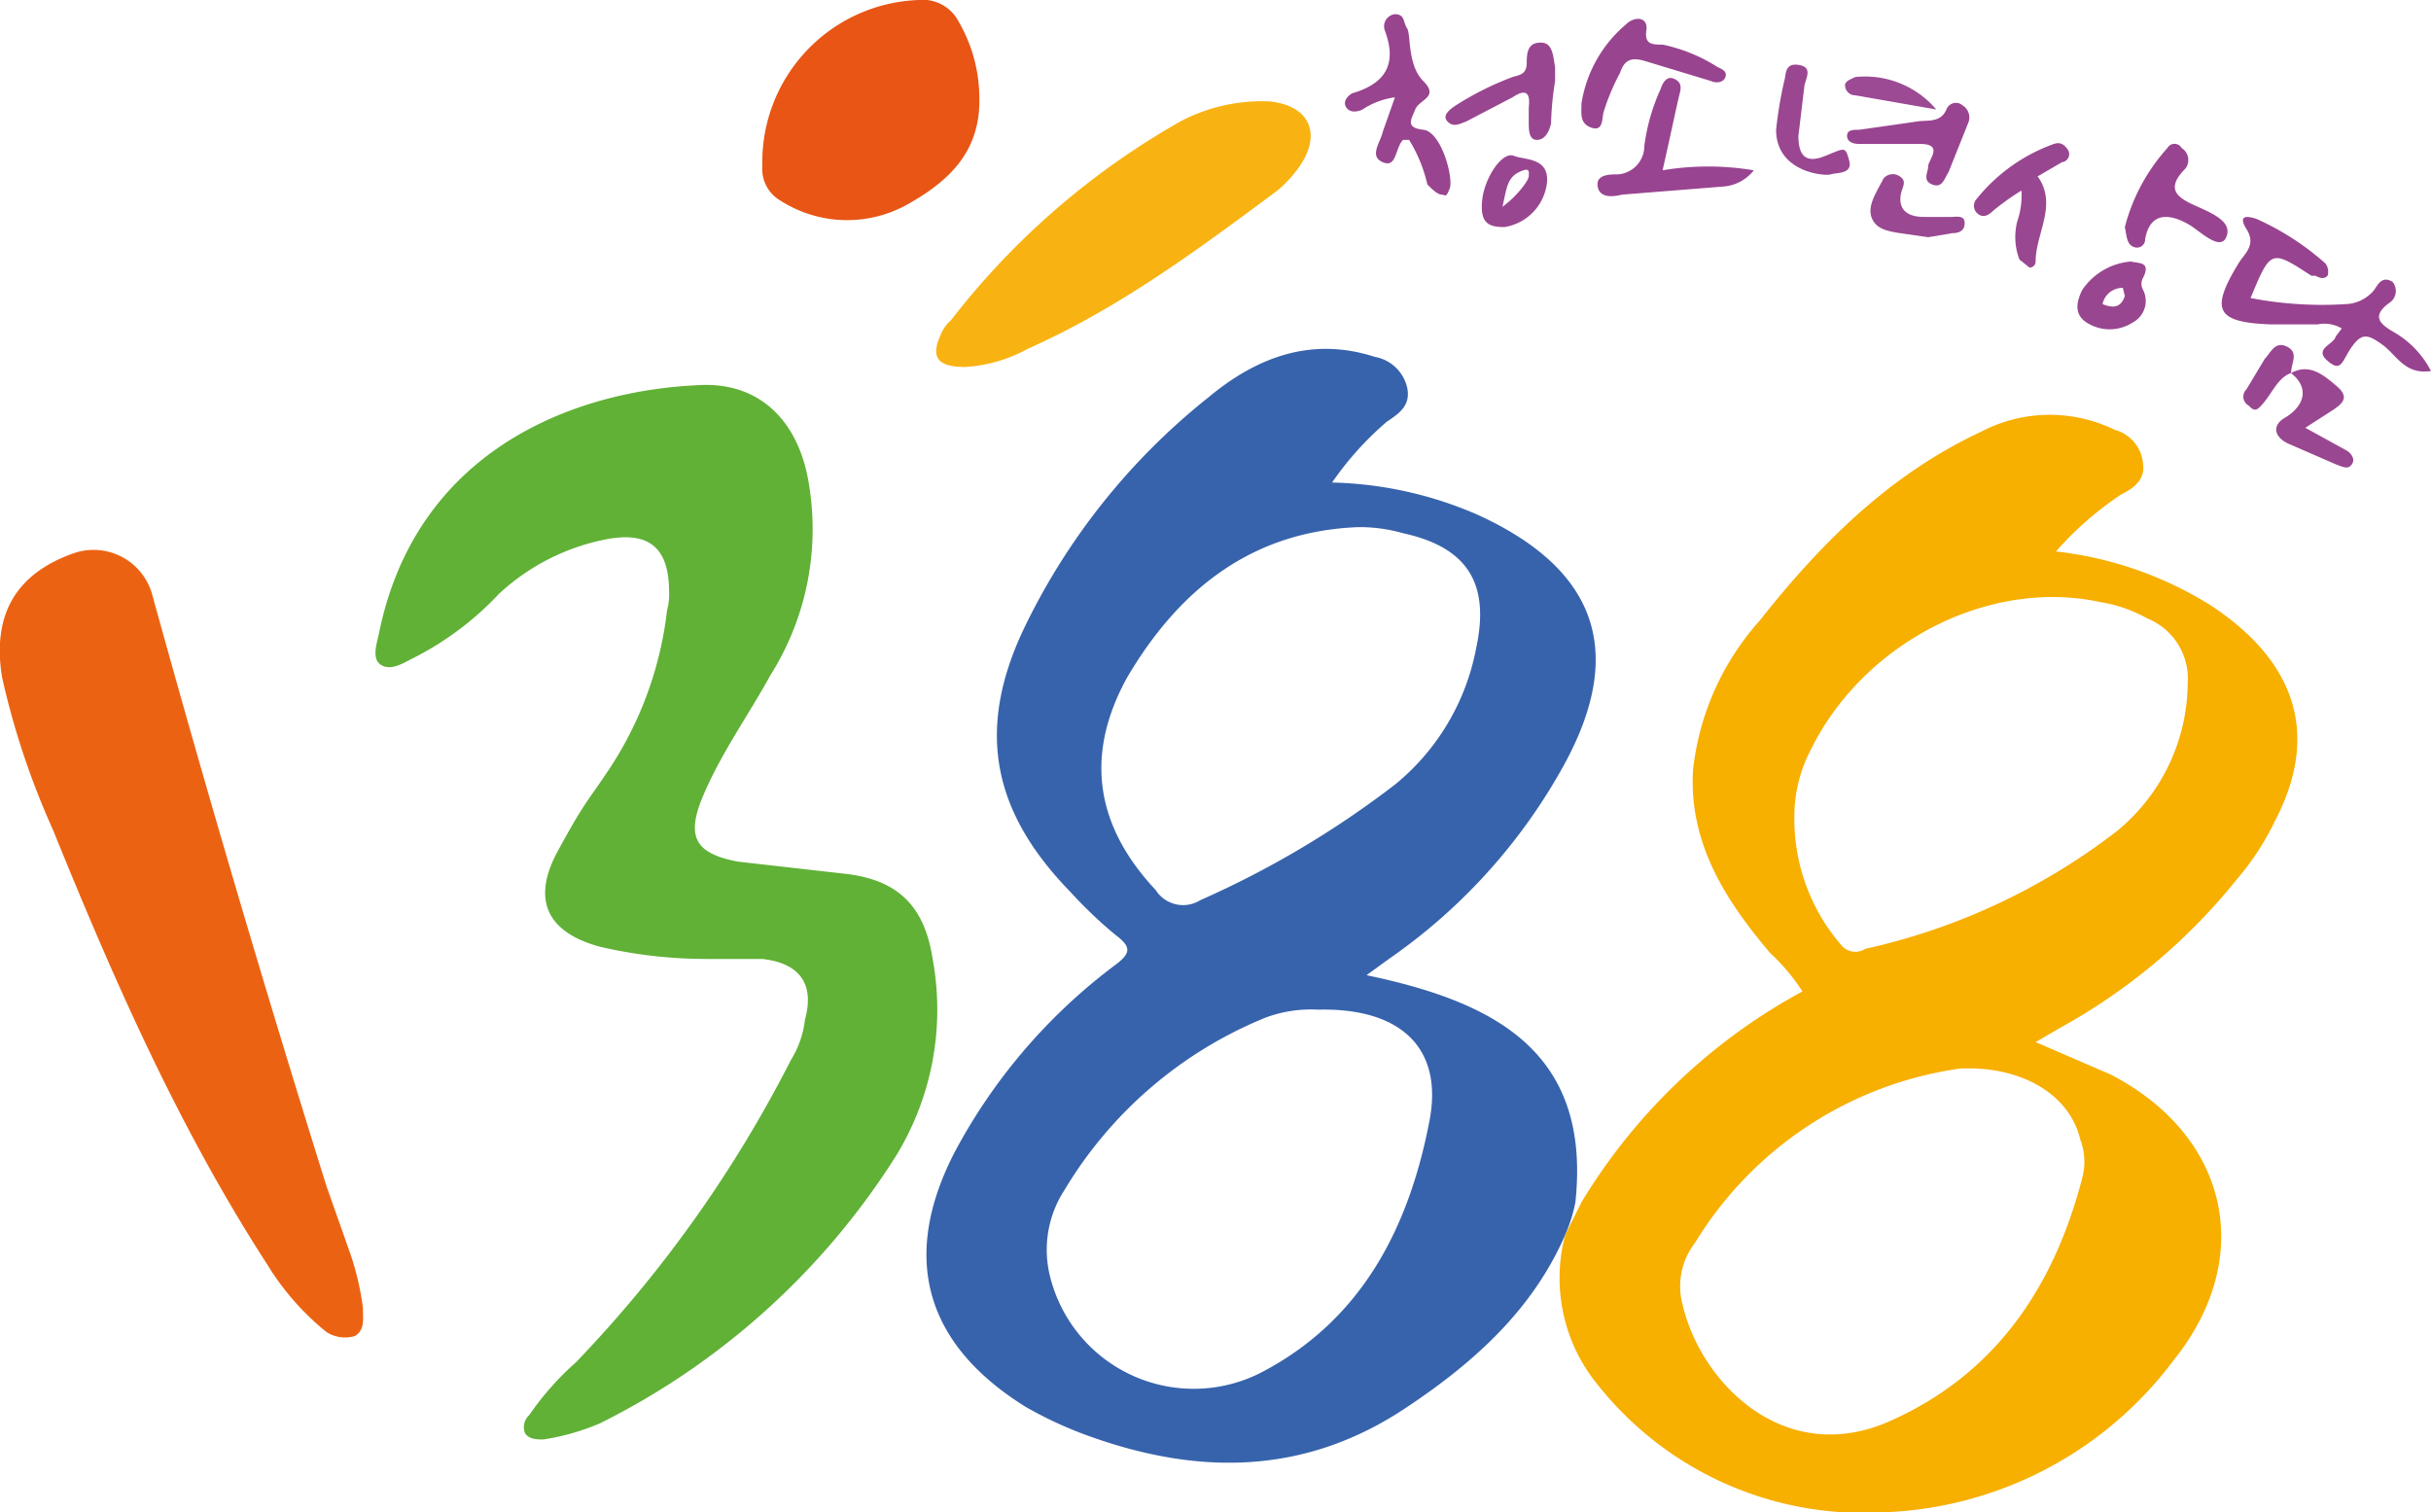
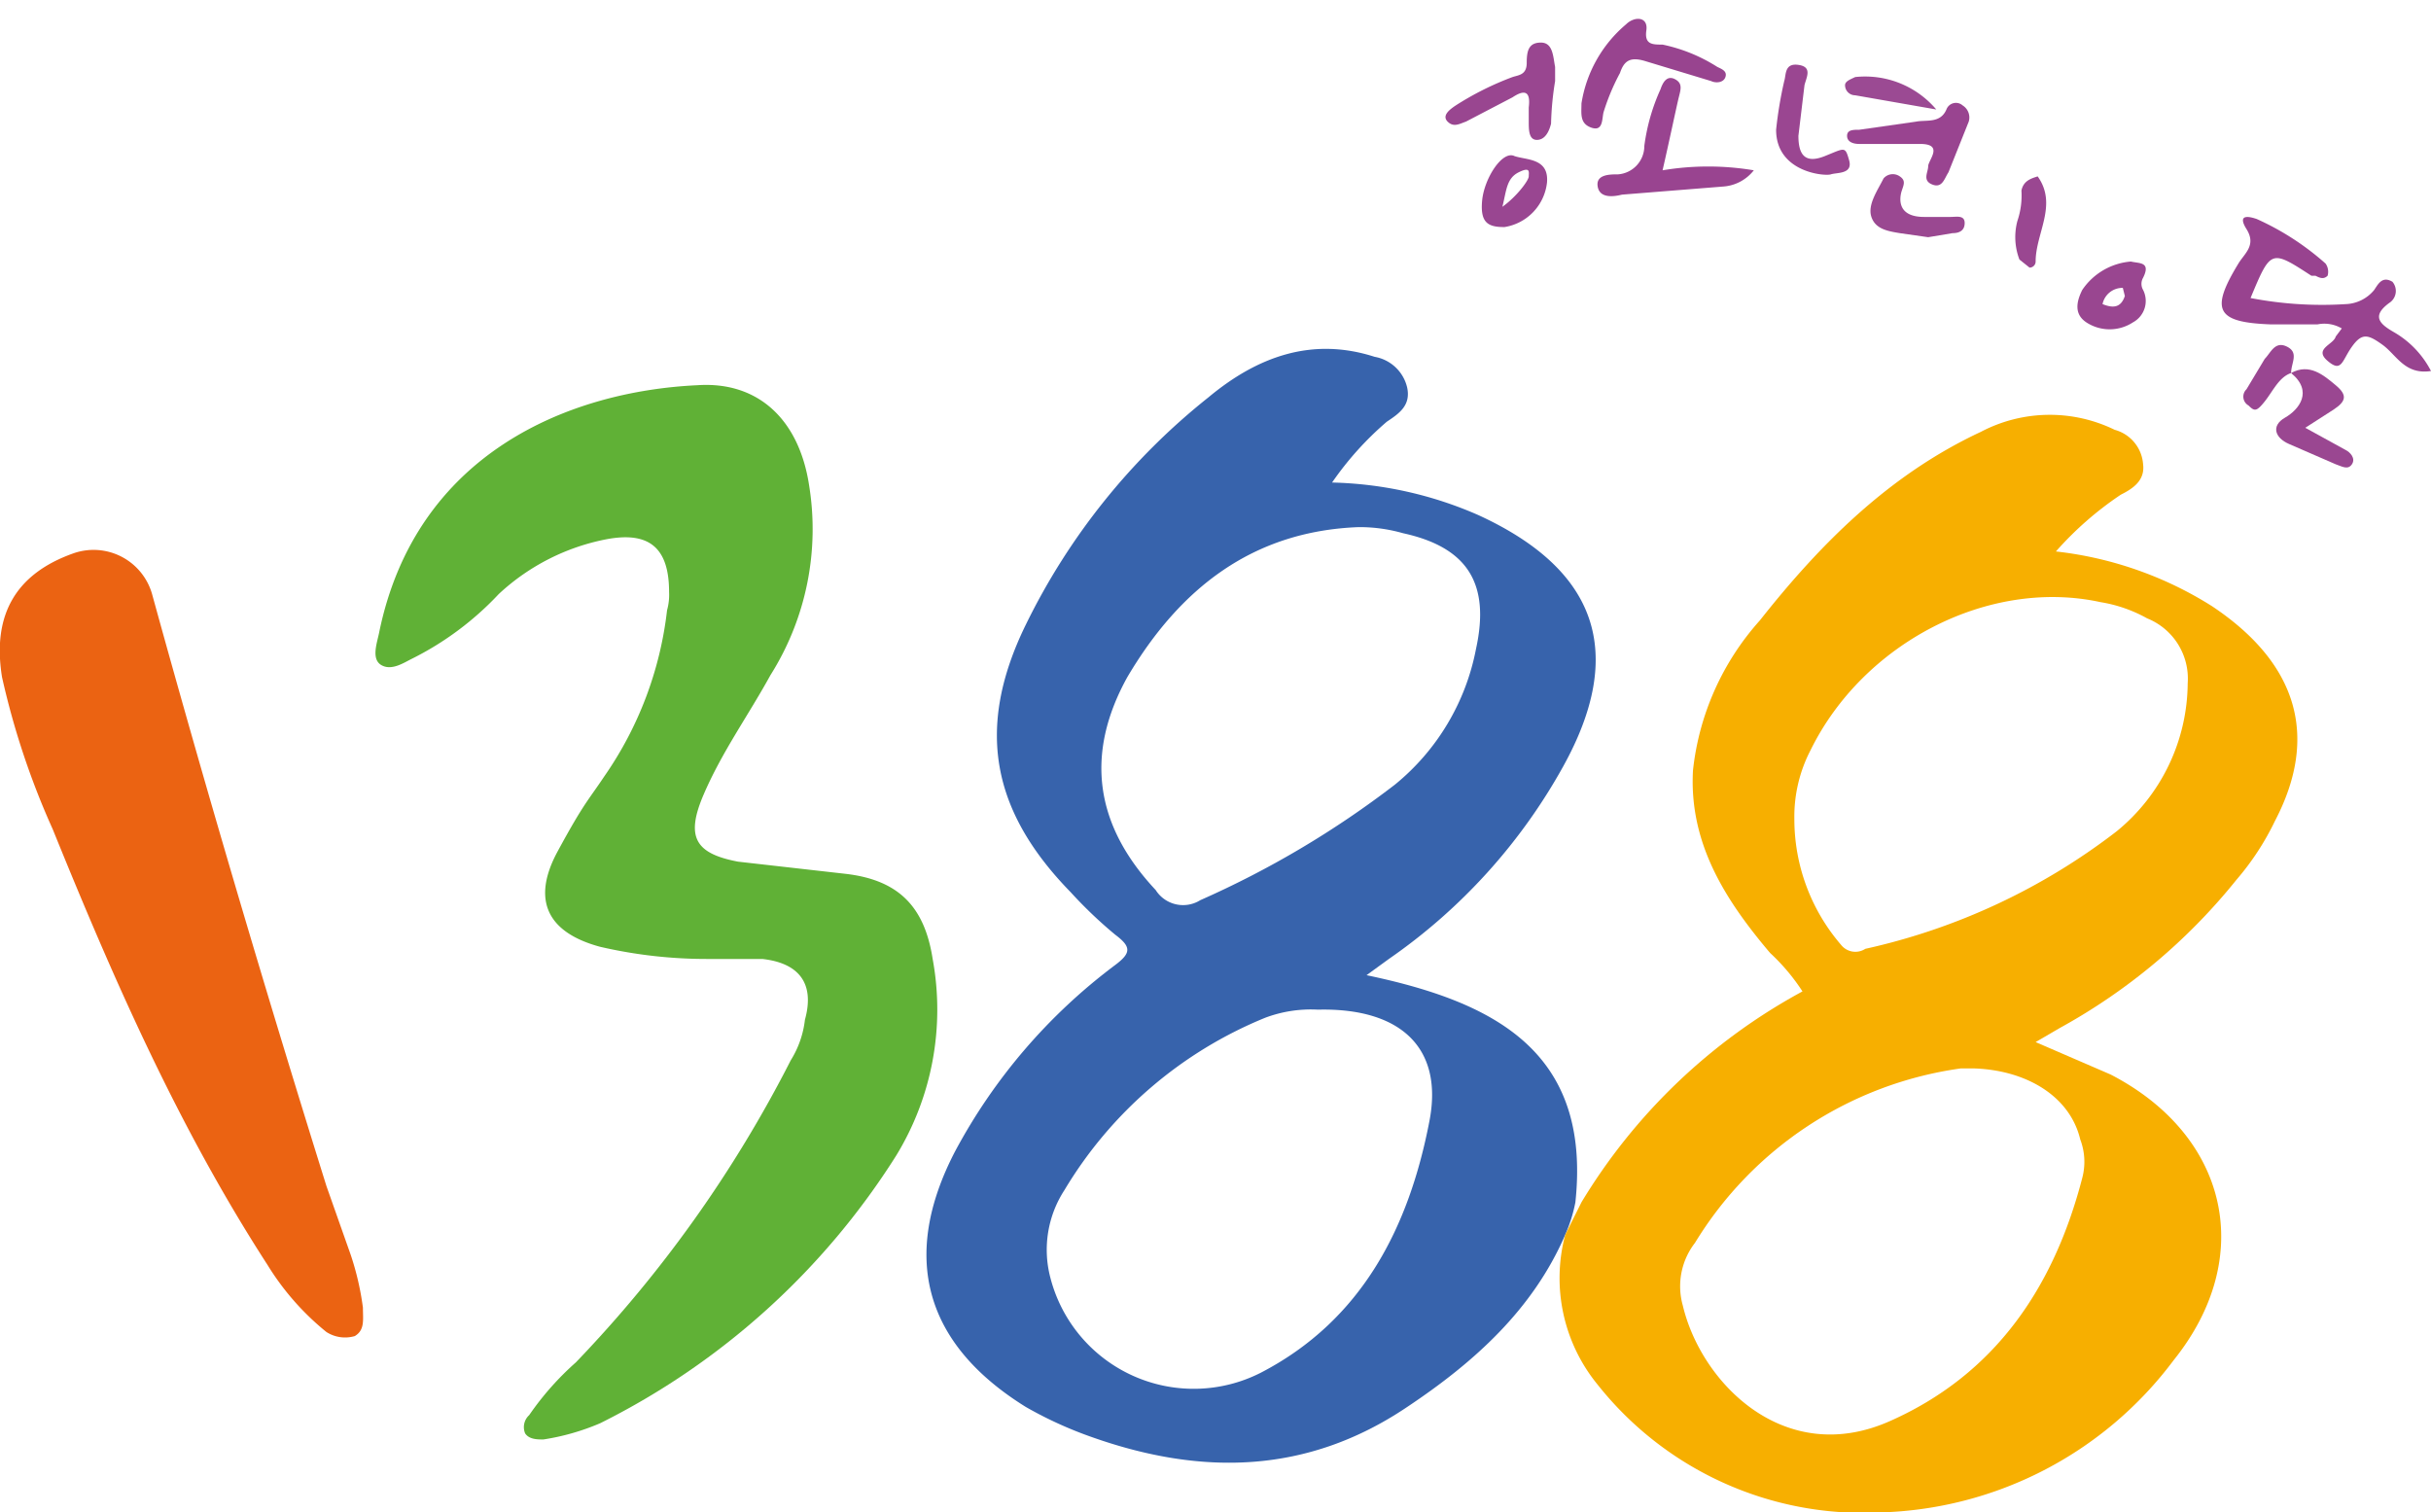
<svg xmlns="http://www.w3.org/2000/svg" viewBox="0 0 119.9 74.6">
  <path d="M34.9,47.3a23.3,23.3,0,0,1-5.3-.6C27,46,26.2,44.4,27.5,42s1.5-2.5,2.3-3.7a17.9,17.9,0,0,0,3.1-8.2,2.8,2.8,0,0,0,.1-.9c0-2.2-1-3-3.1-2.6a10.8,10.8,0,0,0-5.3,2.7,15.1,15.1,0,0,1-4.3,3.2c-.4.2-1,.6-1.5.3s-.2-1.1-.1-1.6C20.5,22.4,28,19.3,34.4,19c3-.2,5,1.7,5.5,4.9A13.5,13.5,0,0,1,38,33.3c-1.1,2-2.4,3.8-3.3,5.9s-.4,2.9,1.7,3.3l5.3.6c2.6.3,3.9,1.6,4.3,4.2A13.8,13.8,0,0,1,44.2,57,36.5,36.5,0,0,1,29.6,70.2a11.5,11.5,0,0,1-2.8.8c-.3,0-.7,0-.9-.3a.8.8,0,0,1,.2-.9,14.3,14.3,0,0,1,2.3-2.6A62.2,62.2,0,0,0,39,52.3a4.8,4.8,0,0,0,.7-2c.5-1.8-.3-2.8-2.1-3Z" style="fill:#60b136;fill-rule:evenodd" />
  <path d="M17.9,64.5c0,.6.1,1.1-.4,1.4a1.7,1.7,0,0,1-1.4-.2,13,13,0,0,1-2.9-3.3C8.8,55.6,5.6,48.3,2.6,40.9A38.9,38.9,0,0,1,.1,33.4c-.5-3.1.7-5.1,3.5-6.1a3,3,0,0,1,3.9,2c2.7,9.8,5.6,19.6,8.6,29.2l1.2,3.4A13.8,13.8,0,0,1,17.9,64.5Z" style="fill:#eb6312;fill-rule:evenodd" />
-   <path d="M47.6,18.1c-1.4,0-1.7-.5-1.2-1.6a1.8,1.8,0,0,1,.5-.7A37.9,37.9,0,0,1,58.2,6a8.6,8.6,0,0,1,4.4-1c2,.2,2.6,1.6,1.5,3.2A6,6,0,0,1,63,9.4c-3.9,2.9-7.8,5.8-12.3,7.8A7.3,7.3,0,0,1,47.6,18.1Z" style="fill:#f8b312;fill-rule:evenodd" />
-   <path d="M48.3,4.7c.1,2.6-1.3,4.1-3.4,5.3a6.1,6.1,0,0,1-6.4-.1,1.8,1.8,0,0,1-.9-1.7A8,8,0,0,1,45.3,0a2,2,0,0,1,2,1.1A7.5,7.5,0,0,1,48.3,4.7Z" style="fill:#e85515;fill-rule:evenodd" />
  <path d="M111,14.7a18.6,18.6,0,0,0,4.7.3,1.9,1.9,0,0,0,1.4-.7c.2-.3.4-.7.9-.4a.7.7,0,0,1-.1,1c-1,.7-.5,1.1.2,1.5a4.7,4.7,0,0,1,1.8,1.9c-1.3.2-1.7-.8-2.4-1.3s-1-.6-1.5.1-.5,1.3-1.2.7.3-.8.4-1.2l.3-.4a1.7,1.7,0,0,0-1.2-.2H112c-2.7-.1-3-.7-1.6-3,.3-.5.9-.9.4-1.7s.2-.6.5-.5a13.3,13.3,0,0,1,3.4,2.2.7.7,0,0,1,.1.6c-.2.2-.4.1-.6,0H114C112,12.3,112,12.3,111,14.7Z" style="fill:#98438f;fill-rule:evenodd" />
-   <path d="M68.8,4.8a3.8,3.8,0,0,0-1.6.6c-.2.1-.6.2-.8-.1s.1-.6.3-.7c1.7-.5,2.2-1.5,1.6-3.1a.6.6,0,0,1,.5-.8c.5,0,.4.4.6.7s0,1.8.8,2.6-.2.9-.4,1.4-.5.9.4,1,1.5,2.4,1.3,2.9-.2.3-.4.3-.5-.3-.7-.5a7.3,7.3,0,0,0-.9-2.2h-.3c-.4.4-.3,1.4-1,1.1s-.1-1,0-1.5Z" style="fill:#98448f;fill-rule:evenodd" />
  <path d="M82,8.4a13.6,13.6,0,0,1,4.5,0,2.1,2.1,0,0,1-1.5.8l-5,.4c-.4.1-1.1.2-1.2-.4s.6-.6,1-.6a1.4,1.4,0,0,0,1.3-1.4,9.8,9.8,0,0,1,.8-2.8c.1-.3.3-.7.7-.5s.3.5.2.9S82.3,7.1,82,8.4Z" style="fill:#994490;fill-rule:evenodd" />
  <path d="M78,5.1a6.4,6.4,0,0,1,2.2-3.9c.4-.4,1.1-.4,1,.3s.3.7.8.7a8.1,8.1,0,0,1,2.7,1.1c.2.1.5.2.4.5s-.5.3-.7.2L81.1,3c-.7-.2-1,0-1.2.6a10.8,10.8,0,0,0-.8,1.9c-.1.3,0,1-.6.8S78,5.6,78,5.1Z" style="fill:#98448f;fill-rule:evenodd" />
-   <path d="M104.8,11.2a9.3,9.3,0,0,1,2.1-3.9.4.4,0,0,1,.7,0,.7.7,0,0,1,.2,1c-1.1,1.1-.3,1.5.6,1.9s1.7.8,1.4,1.5-1.3-.3-1.8-.6-1.9-1-2.2.7a.4.4,0,0,1-.5.4C104.9,12.1,104.9,11.7,104.8,11.2Z" style="fill:#994490;fill-rule:evenodd" />
  <path d="M76.7,4a14.9,14.9,0,0,0-.2,2.1c-.1.4-.3.8-.7.8s-.4-.5-.4-.9V5.3c.1-.8-.2-.9-.8-.5L72.3,6c-.3.1-.6.3-.9,0s.1-.6.4-.8a14.7,14.7,0,0,1,2.8-1.4c.3-.1.7-.1.7-.7s.1-1,.7-1,.6.7.7,1.2Z" style="fill:#994690;fill-rule:evenodd" />
  <path d="M94.7,7.1h-3c-.3,0-.6-.1-.6-.4s.3-.3.6-.3L94.5,6c.5-.1,1.2.1,1.5-.6a.5.5,0,0,1,.8-.2.7.7,0,0,1,.3.8l-1,2.5c-.2.3-.3.8-.8.6s-.2-.6-.2-.9S95.9,7.1,94.7,7.1Z" style="fill:#994490;fill-rule:evenodd" />
  <path d="M113,18.4c.9-.5,1.6.1,2.2.6s.5.8-.1,1.2l-1.4.9,2,1.1c.2.1.5.4.3.7s-.5.1-.8,0l-2.3-1c-.7-.3-.9-.9-.2-1.3s1.4-1.3.3-2.2Z" style="fill:#9a4791;fill-rule:evenodd" />
  <path d="M87.6,6.4A20,20,0,0,1,88,4c.1-.3,0-.9.7-.8s.4.6.3,1l-.3,2.5c0,.9.3,1.4,1.3,1s1-.5,1.2.2-.6.6-.9.7S87.6,8.5,87.6,6.4Z" style="fill:#9a4691;fill-rule:evenodd" />
  <path d="M95.1,11.7l-1.4-.2c-.6-.1-1.2-.2-1.4-.8s.3-1.3.6-1.9a.6.6,0,0,1,.8-.1c.3.2.2.4.1.7s-.3,1.3,1.1,1.3h1.3c.3,0,.7-.1.7.3s-.3.5-.6.5Z" style="fill:#9a4891;fill-rule:evenodd" />
-   <path d="M99.7,9.4a12.1,12.1,0,0,0-1.4,1c-.2.2-.5.4-.8.1a.5.5,0,0,1,0-.7,8.6,8.6,0,0,1,3.8-2.7c.3-.1.5,0,.7.3a.4.4,0,0,1-.3.6l-1.2.7C100.3,8.9,100.1,9.3,99.7,9.4Z" style="fill:#994690;fill-rule:evenodd" />
  <path d="M99.7,9.4c.1-.5.5-.6.8-.7,1,1.4-.1,2.8-.1,4.2a.3.3,0,0,1-.3.3l-.5-.4a3.1,3.1,0,0,1-.1-1.9A3.9,3.9,0,0,0,99.7,9.4Z" style="fill:#9a4791;fill-rule:evenodd" />
  <path d="M95.5,5.4l-4-.7a.5.5,0,0,1-.5-.5c0-.2.3-.3.5-.4A4.6,4.6,0,0,1,95.5,5.4Z" style="fill:#9b4a93;fill-rule:evenodd" />
  <path d="M113,18.4c-.6.2-.9.9-1.3,1.4s-.5.5-.8.2a.5.5,0,0,1-.1-.8l.9-1.5c.3-.3.5-.9,1.1-.6s.2.8.2,1.3Z" style="fill:#994691;fill-rule:evenodd" />
  <path d="M67.4,48.1l1.1-.8a28.1,28.1,0,0,0,8.6-9.5c3.1-5.6,1.7-9.7-4.2-12.4a19,19,0,0,0-7.2-1.6,15.6,15.6,0,0,1,2.7-3c.6-.4,1.2-.8,1-1.7a2,2,0,0,0-1.6-1.5c-3.1-1-5.8,0-8.2,2a32.6,32.6,0,0,0-9,11.2C48.1,35.9,48.9,40,52.8,44A21.8,21.8,0,0,0,55,46.1c.8.6.8.9,0,1.5a27.9,27.9,0,0,0-7.9,9.2c-2.7,5.2-1.5,9.5,3.5,12.6a19.6,19.6,0,0,0,3.3,1.5c5.4,1.9,10.6,1.8,15.5-1.5,3.3-2.2,6.2-4.8,7.8-8.5a7.5,7.5,0,0,0,.5-1.6C78.5,51.8,73.6,49.4,67.4,48.1ZM55.6,33.4C58.2,29,61.8,26.2,67,26a7.8,7.8,0,0,1,2.2.3c3.2.7,4.3,2.5,3.6,5.7a11.4,11.4,0,0,1-4,6.7,46.7,46.7,0,0,1-9.6,5.7,1.6,1.6,0,0,1-2.2-.5C54,40.7,53.5,37.2,55.6,33.4ZM70.5,55.3c-1,5.2-3.3,9.8-8.3,12.4A7.3,7.3,0,0,1,51.8,63a5.4,5.4,0,0,1,.7-4.3,20.6,20.6,0,0,1,9.9-8.5,6.4,6.4,0,0,1,2.6-.4C69.1,49.7,71.2,51.7,70.5,55.3Z" style="fill:#3763ac;fill-rule:evenodd" />
  <path d="M109.1,29.9a18.2,18.2,0,0,0-7.7-2.7,16.5,16.5,0,0,1,3.2-2.8c.6-.3,1.2-.7,1.1-1.5a1.9,1.9,0,0,0-1.4-1.7,7.3,7.3,0,0,0-6.6.1c-4.5,2.1-7.9,5.5-10.9,9.3A13.2,13.2,0,0,0,83.5,38c-.2,3.6,1.6,6.4,3.8,9a10,10,0,0,1,1.6,1.9A28.7,28.7,0,0,0,78,59.3l-.8,1.6a8.3,8.3,0,0,0,1.6,7.4,16.7,16.7,0,0,0,13.9,6.3,18.7,18.7,0,0,0,14.5-7.5c4.1-5.1,2.7-11.1-3.1-14.1l-3.7-1.6,1.2-.7a29.2,29.2,0,0,0,8.7-7.3,13.2,13.2,0,0,0,1.9-2.9C114.4,36.3,113.3,32.7,109.1,29.9Zm-6.5,26.3a3.1,3.1,0,0,1,.1,1.9c-1.4,5.4-4.3,9.7-9.5,12S83.9,68.2,83,64.4a3.5,3.5,0,0,1,.6-3.1,18.3,18.3,0,0,1,13.1-8.6h.7C100,52.8,102.1,54.1,102.6,56.2ZM104.4,41A31.4,31.4,0,0,1,92,46.8a.9.9,0,0,1-1.2-.2,9.5,9.5,0,0,1-2.3-6.2,7.1,7.1,0,0,1,.8-3.4c2.6-5.3,8.8-8.5,14.3-7.3a7,7,0,0,1,2.3.8,3.2,3.2,0,0,1,2,3.2A9.5,9.5,0,0,1,104.4,41Z" style="fill:#f7af00;fill-rule:evenodd" />
  <path d="M105.7,14.3a.6.6,0,0,1,0-.6c.4-.8-.2-.7-.6-.8a3.2,3.2,0,0,0-2.4,1.4c-.3.6-.4,1.2.2,1.6a2.1,2.1,0,0,0,2.3,0A1.2,1.2,0,0,0,105.7,14.3Zm-.9.3c-.2.6-.6.6-1.1.4a1,1,0,0,1,1-.8Z" style="fill:#994690;fill-rule:evenodd" />
  <path d="M74.7,7.7c-.6-.3-1.5,1.1-1.6,2.2s.3,1.3,1.1,1.3A2.5,2.5,0,0,0,76.3,9C76.4,7.8,75.3,7.9,74.7,7.7Zm-.6,2.5c.2-.8.2-1.4.8-1.7s.5,0,.5.2S74.8,9.7,74.1,10.2Z" style="fill:#994691;fill-rule:evenodd" />
</svg>